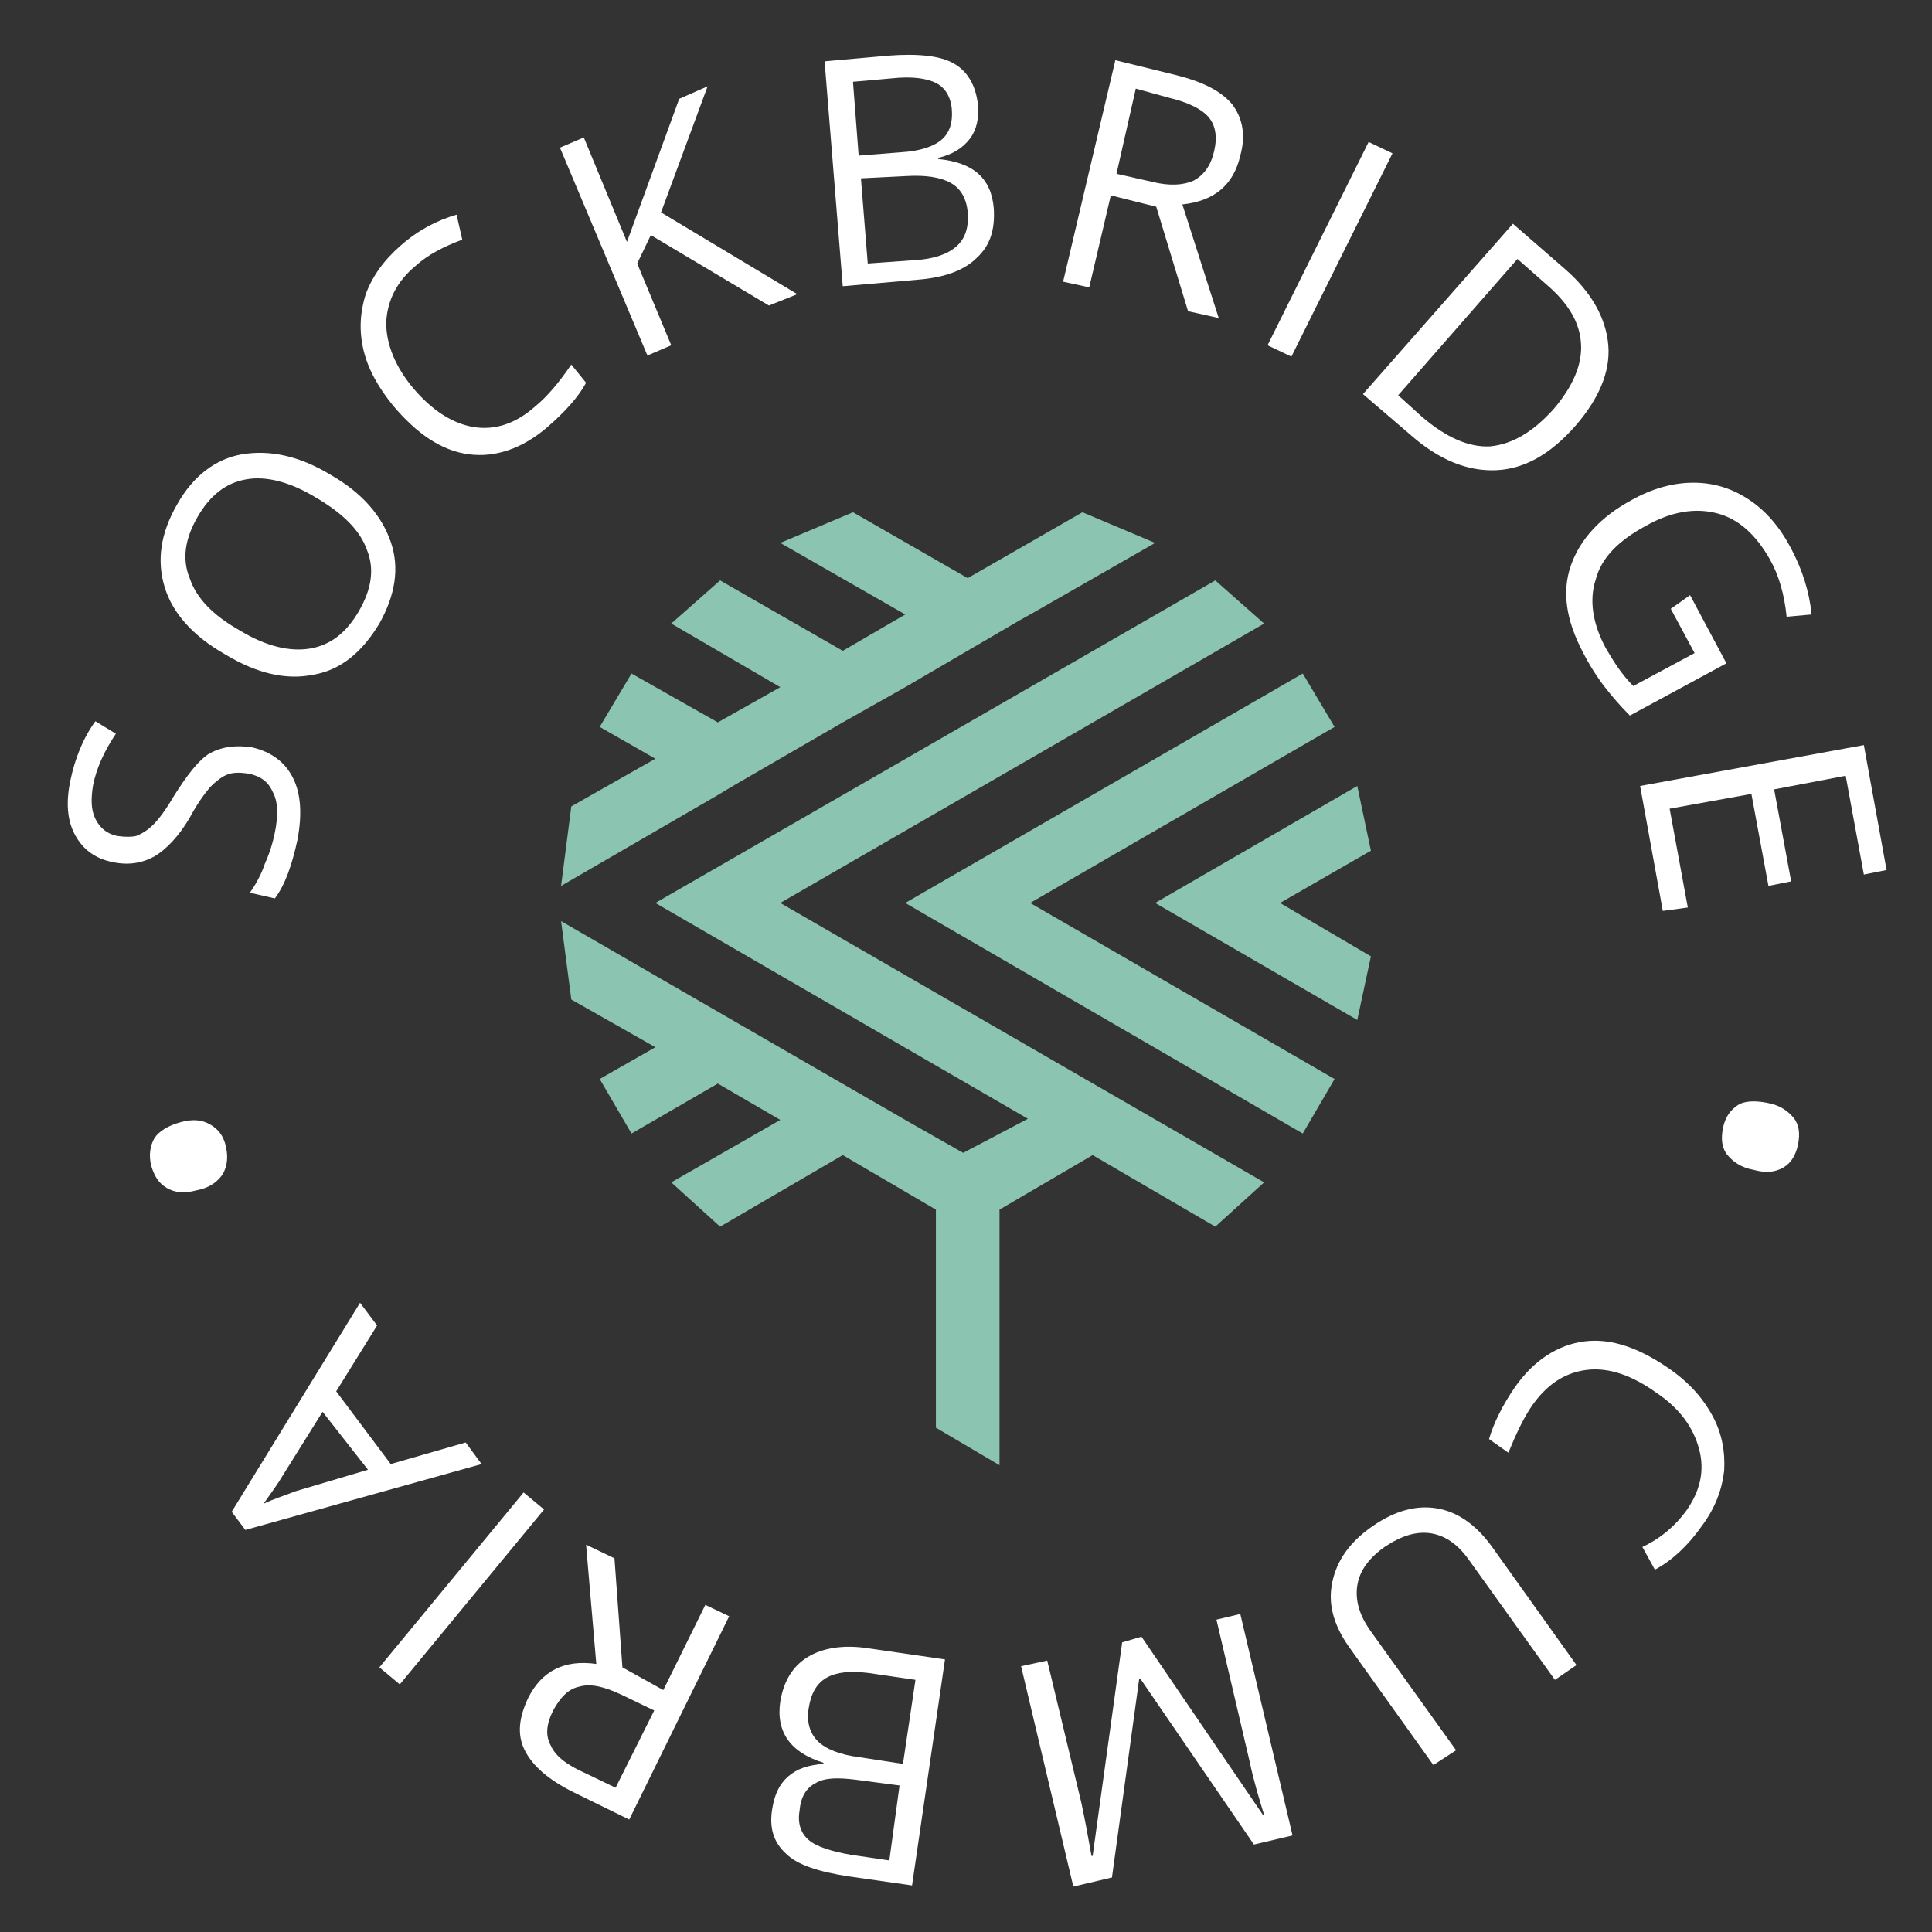
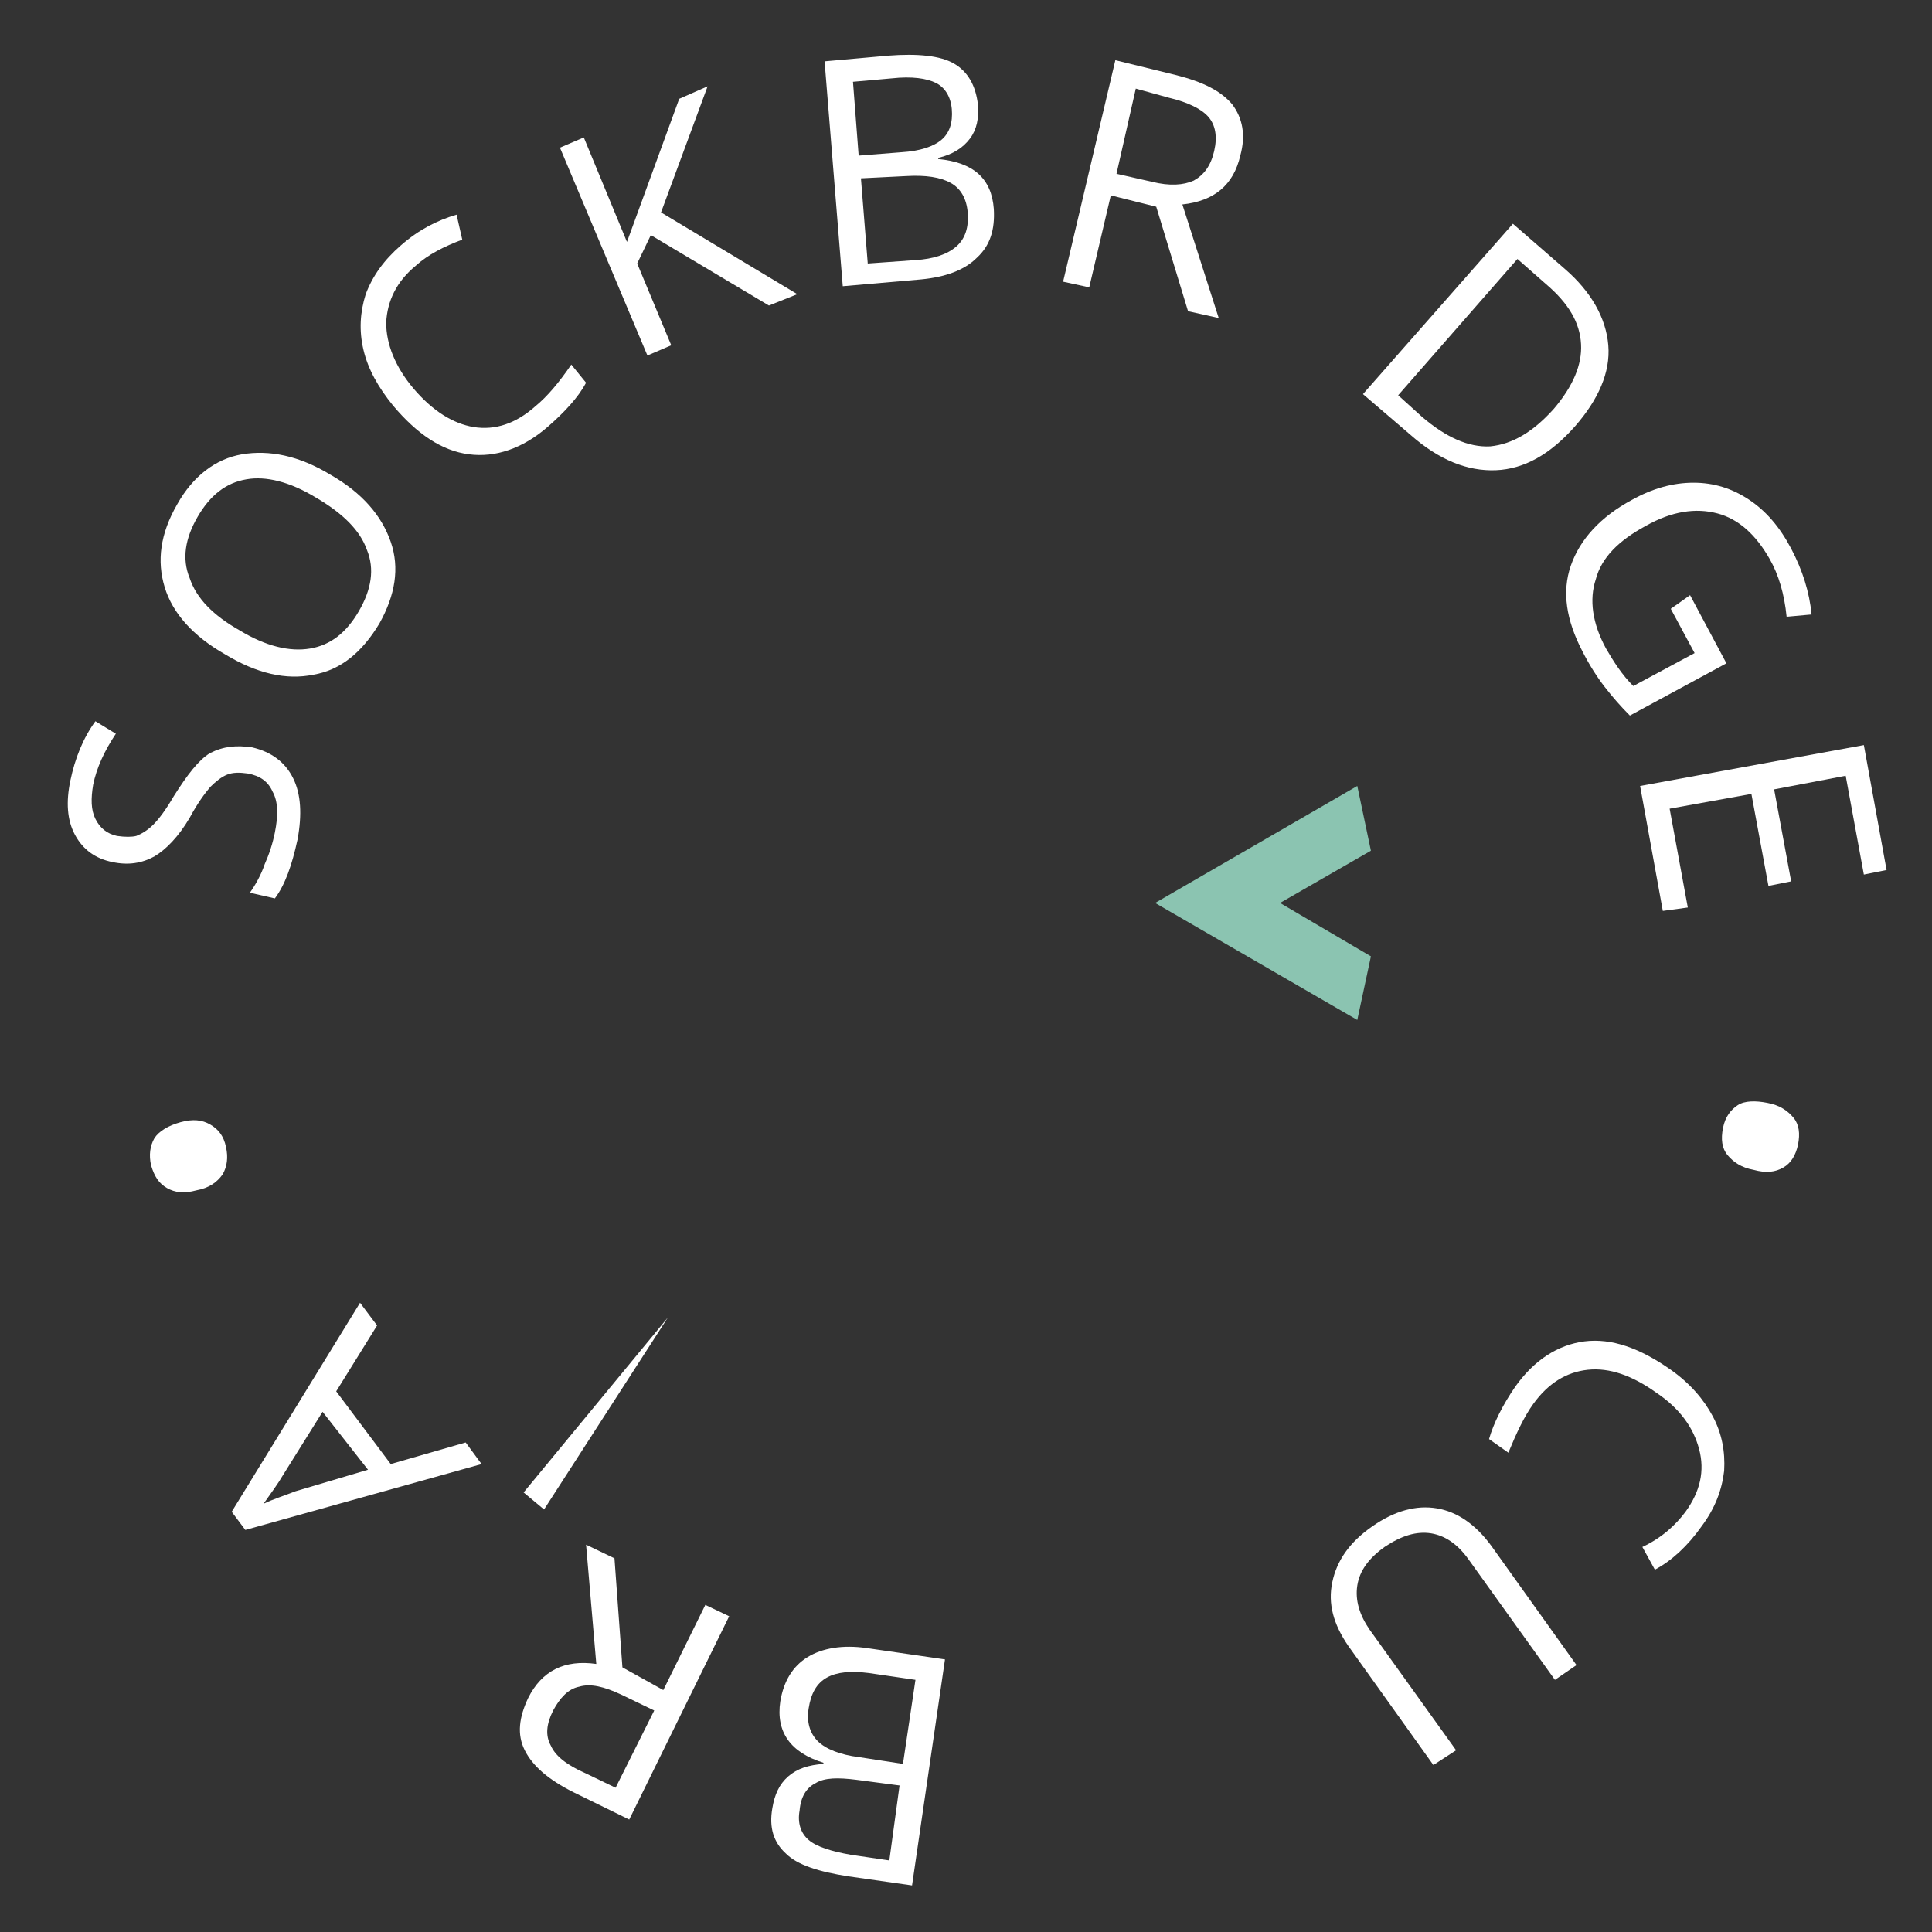
<svg xmlns="http://www.w3.org/2000/svg" version="1.1" id="Layer_1" x="0px" y="0px" viewBox="0 0 170.1 170.1" style="enable-background:new 0 0 170.1 170.1;" xml:space="preserve">
  <rect x="0" y="0" width="170.1" height="170.1" fill="#333333" stroke="none" />
  <style type="text/css">
	.st0{fill:#FFFFFF;}
	.st1{fill:#8BC4B1;}
</style>
  <g>
    <path class="st0" d="M22.2,65.8c1.7,0.4,2.9,1.3,3.6,2.7c0.7,1.4,0.8,3.2,0.4,5.4c-0.5,2.3-1.1,4-2,5.2L22,78.6   c0.5-0.7,1-1.6,1.3-2.5c0.4-0.9,0.7-1.8,0.9-2.8c0.3-1.5,0.3-2.7-0.2-3.6c-0.4-0.9-1.1-1.4-2.2-1.6c-0.7-0.1-1.3-0.1-1.8,0.1   c-0.5,0.2-1,0.6-1.5,1.1c-0.5,0.6-1.1,1.4-1.8,2.7c-1,1.7-2.1,2.8-3.1,3.4c-1.1,0.6-2.3,0.8-3.7,0.5c-1.5-0.3-2.6-1.1-3.3-2.4   c-0.7-1.3-0.8-2.9-0.4-4.8c0.4-1.9,1.1-3.7,2.2-5.2l1.8,1.1c-1,1.5-1.7,3-2,4.5c-0.2,1.2-0.2,2.2,0.2,3c0.4,0.8,1,1.3,1.9,1.5   c0.7,0.1,1.3,0.1,1.7,0c0.5-0.2,1-0.5,1.5-1s1.1-1.3,1.8-2.5c1.2-1.9,2.2-3.2,3.2-3.8C19.7,65.7,20.8,65.6,22.2,65.8z" />
    <path class="st0" d="M29.1,41.8c2.8,1.6,4.5,3.6,5.3,5.9c0.8,2.3,0.4,4.7-1,7.2c-1.5,2.5-3.4,4.1-5.8,4.5c-2.4,0.5-5-0.1-7.8-1.8   C17,56,15.2,54,14.5,51.7c-0.7-2.3-0.4-4.7,1.1-7.3c1.4-2.5,3.4-4,5.7-4.4C23.7,39.6,26.3,40.1,29.1,41.8z M21.1,55.5   c2.3,1.4,4.4,1.9,6.2,1.6c1.8-0.3,3.2-1.4,4.3-3.3c1.1-1.9,1.4-3.7,0.7-5.4c-0.6-1.7-2.1-3.2-4.5-4.6c-2.3-1.4-4.4-1.9-6.1-1.6   c-1.8,0.3-3.2,1.4-4.3,3.3c-1.1,1.9-1.4,3.7-0.7,5.4C17.3,52.7,18.8,54.2,21.1,55.5z" />
    <path class="st0" d="M36.6,23.4c-1.7,1.4-2.5,3.1-2.6,5c0,1.9,0.8,3.9,2.4,5.8c1.7,2,3.5,3.1,5.3,3.4c1.9,0.3,3.7-0.3,5.4-1.8   c1.1-0.9,2.1-2.1,3.2-3.7l1.3,1.6c-0.7,1.3-1.9,2.6-3.4,3.9c-2.2,1.9-4.6,2.7-6.9,2.4c-2.4-0.3-4.6-1.8-6.7-4.3   c-1.3-1.6-2.2-3.2-2.6-4.9c-0.4-1.7-0.3-3.3,0.2-4.9c0.6-1.6,1.6-3,3.1-4.3c1.6-1.4,3.2-2.2,4.9-2.7l0.5,2.2   C39.1,21.7,37.7,22.4,36.6,23.4z" />
    <path class="st0" d="M70.2,25.9l-2.5,1l-10.4-6.2l-1.2,2.5l3,7.2l-2.1,0.9L49.3,13l2.1-0.9l3.8,9.2l4.6-12.6l2.5-1.1l-4.1,11.1   L70.2,25.9z" />
    <path class="st0" d="M72.6,5.4l5.6-0.5c2.6-0.2,4.6,0,5.8,0.7c1.2,0.7,1.9,1.9,2.1,3.6c0.1,1.2-0.1,2.2-0.7,3   c-0.6,0.8-1.5,1.4-2.8,1.7l0,0.1c3.1,0.3,4.7,1.7,4.9,4.4c0.1,1.8-0.3,3.2-1.5,4.3c-1.1,1.1-2.8,1.7-4.9,1.9l-6.9,0.6L72.6,5.4z    M75.8,15.7l0.6,7.5l4.2-0.3c1.6-0.1,2.8-0.5,3.6-1.2c0.8-0.7,1.1-1.7,1-3c-0.1-1.2-0.6-2.1-1.5-2.6c-0.9-0.5-2.2-0.7-3.9-0.6   L75.8,15.7z M75.6,13.7l3.8-0.3c1.6-0.1,2.8-0.5,3.5-1.1c0.7-0.6,1-1.5,0.9-2.7c-0.1-1.1-0.6-1.9-1.4-2.3c-0.8-0.4-2.1-0.6-3.9-0.4   l-3.4,0.3L75.6,13.7z" />
    <path class="st0" d="M97.8,17.2l-1.9,8.1l-2.3-0.5l4.6-19.5l5.3,1.3c2.4,0.6,4,1.4,5,2.6c0.9,1.2,1.2,2.7,0.7,4.5   c-0.6,2.6-2.3,4-5.1,4.3l3.2,10l-2.7-0.6l-2.8-9.2L97.8,17.2z M98.3,15.3l3.1,0.7c1.6,0.4,2.8,0.3,3.7-0.1c0.9-0.5,1.5-1.3,1.8-2.6   c0.3-1.3,0.1-2.3-0.5-3c-0.6-0.7-1.8-1.3-3.5-1.7L100,7.8L98.3,15.3z" />
-     <path class="st0" d="M111.6,30.4l8.9-17.9l2.1,1l-8.9,17.9L111.6,30.4z" />
    <path class="st0" d="M138.7,37.5c-2.2,2.5-4.5,3.8-7,3.9c-2.5,0.1-5-0.9-7.5-3.1l-4.2-3.6l13.2-15l4.6,4c2.3,2,3.6,4.3,3.8,6.7   S140.7,35.2,138.7,37.5z M136.8,36c1.7-2,2.5-3.9,2.4-5.7c-0.1-1.9-1.1-3.6-3.1-5.3l-2.5-2.2l-10.5,12l2.1,1.9   c2.1,1.8,4.1,2.7,6,2.6C133.2,39.1,135,38,136.8,36z" />
    <path class="st0" d="M148.8,52.4l3.2,6l-8.5,4.6c-0.8-0.8-1.5-1.6-2.2-2.5c-0.7-0.9-1.4-2-2-3.2c-1.4-2.7-1.8-5.2-1-7.5   c0.8-2.3,2.6-4.3,5.4-5.8c1.8-1,3.6-1.5,5.4-1.5s3.4,0.5,4.9,1.5c1.5,1,2.7,2.4,3.7,4.3c1,1.9,1.6,3.8,1.8,5.8l-2.2,0.2   c-0.2-2-0.7-3.7-1.5-5.1c-1.2-2.1-2.7-3.5-4.6-4c-1.9-0.5-4-0.2-6.3,1.1c-2.4,1.3-3.9,2.8-4.4,4.7c-0.6,1.8-0.3,3.9,0.9,6.1   c0.7,1.2,1.4,2.3,2.4,3.3l5.4-2.9l-2.1-3.9L148.8,52.4z" />
    <path class="st0" d="M146.4,80.2l-2-11l19.7-3.6l2,11l-2,0.4l-1.6-8.7l-6.3,1.2l1.5,8.1l-2,0.4l-1.5-8.1l-7.2,1.3l1.6,8.7   L146.4,80.2z" />
    <path class="st0" d="M155.6,97.1c1.1,0.2,1.8,0.7,2.3,1.3c0.5,0.6,0.6,1.4,0.4,2.4c-0.2,0.9-0.6,1.6-1.3,2   c-0.7,0.4-1.5,0.5-2.6,0.2c-1.1-0.2-1.8-0.7-2.3-1.3c-0.5-0.6-0.6-1.4-0.4-2.4c0.2-1,0.7-1.6,1.3-2S154.6,96.9,155.6,97.1z" />
    <path class="st0" d="M148.4,133.1c1.3-1.8,1.7-3.6,1.2-5.5c-0.5-1.9-1.7-3.6-3.8-5c-2.1-1.5-4.1-2.2-6-2c-1.9,0.2-3.5,1.2-4.8,3   c-0.8,1.1-1.5,2.6-2.2,4.3l-1.7-1.2c0.4-1.4,1.2-3,2.3-4.6c1.7-2.4,3.8-3.7,6.1-4c2.4-0.3,4.9,0.6,7.6,2.5c1.7,1.2,2.9,2.6,3.7,4.1   c0.8,1.5,1.1,3.1,1,4.8c-0.2,1.7-0.8,3.3-2,4.9c-1.2,1.7-2.6,3-4.1,3.8l-1.1-2C146.3,135.4,147.5,134.3,148.4,133.1z" />
    <path class="st0" d="M126.2,155.4l-7.5-10.5c-1.3-1.9-1.8-3.7-1.4-5.6c0.4-1.9,1.5-3.5,3.5-4.9c2-1.4,3.9-1.9,5.7-1.6   c1.8,0.3,3.4,1.4,4.8,3.3l7.5,10.5l-1.9,1.3l-7.6-10.6c-1-1.4-2.1-2.1-3.3-2.3c-1.3-0.2-2.6,0.2-4.1,1.2c-1.4,1-2.2,2.1-2.4,3.4   c-0.2,1.3,0.2,2.6,1.1,3.9l7.6,10.6L126.2,155.4z" />
-     <path class="st0" d="M100.5,144.1l10.7,15.7l0.1,0c-0.4-1.3-0.9-2.9-1.3-4.8l-2.9-12.4l2.1-0.5l4.6,19.5l-3.4,0.8l-10-14.6l-0.1,0   l-2.4,17.5l-3.4,0.8l-4.6-19.4l2.3-0.5l3,12.5c0.3,1.4,0.6,3,0.9,4.7l0.1,0l2.6-18.8L100.5,144.1z" />
    <path class="st0" d="M80.3,166l-5.6-0.8c-2.6-0.4-4.5-1-5.5-2c-1.1-1-1.5-2.3-1.2-4c0.2-1.2,0.6-2.1,1.4-2.8c0.8-0.7,1.8-1,3.1-1.1   l0-0.1c-2.9-0.9-4.2-2.7-3.8-5.4c0.3-1.8,1.1-3.1,2.4-3.9c1.3-0.8,3.1-1.1,5.2-0.8l6.9,1L80.3,166z M79.2,157.2l-3.8-0.5   c-1.6-0.2-2.8-0.2-3.6,0.3c-0.8,0.4-1.3,1.2-1.4,2.4c-0.2,1.1,0.1,2,0.8,2.6c0.7,0.6,2,1,3.7,1.3l3.4,0.5L79.2,157.2z M79.5,155.3   l1.1-7.4l-4.1-0.6c-1.6-0.2-2.8-0.1-3.7,0.4c-0.9,0.5-1.4,1.4-1.6,2.7c-0.2,1.2,0.1,2.2,0.8,2.9c0.7,0.7,2,1.2,3.6,1.4L79.5,155.3z   " />
    <path class="st0" d="M58.4,148.8l3.7-7.5l2.1,1l-8.8,17.9l-4.9-2.4c-2.2-1.1-3.6-2.3-4.3-3.7s-0.5-2.9,0.3-4.6c1.2-2.4,3.2-3.4,6-3   l-0.9-10.5l2.5,1.2l0.7,9.6L58.4,148.8z M57.6,150.6l-2.9-1.4c-1.5-0.7-2.7-1-3.7-0.7c-1,0.2-1.7,1-2.3,2.1   c-0.6,1.2-0.7,2.2-0.2,3.1c0.4,0.9,1.4,1.7,3,2.4l2.7,1.3L57.6,150.6z" />
-     <path class="st0" d="M47.9,132.9l-12.7,15.4l-1.8-1.5l12.7-15.4L47.9,132.9z" />
+     <path class="st0" d="M47.9,132.9l-1.8-1.5l12.7-15.4L47.9,132.9z" />
    <path class="st0" d="M33.2,116.7l-3.6,5.8l4.8,6.4L41,127l1.4,1.9l-20.8,5.8l-1.2-1.6l11.3-18.4L33.2,116.7z M28.4,124.3l-3.5,5.6   c-0.4,0.7-1,1.5-1.7,2.5c0.8-0.4,1.8-0.7,2.8-1.1l6.4-1.9L28.4,124.3z" />
    <path class="st0" d="M17.3,104.8c-1.1,0.3-1.9,0.2-2.6-0.2c-0.7-0.4-1.1-1-1.4-2c-0.2-0.9-0.1-1.7,0.3-2.4c0.4-0.6,1.2-1.1,2.3-1.4   c1.1-0.3,1.9-0.2,2.6,0.2c0.7,0.4,1.2,1,1.4,2c0.2,0.9,0.1,1.7-0.3,2.4C19.1,104.1,18.4,104.6,17.3,104.8z" />
  </g>
  <g>
    <g>
      <polygon class="st1" points="120.7,74.9 119.5,69.2 101.7,79.5 119.5,89.8 120.7,84.2 112.7,79.5   " />
-       <polygon class="st1" points="117.5,64 114.7,59.3 79.7,79.5 114.7,99.8 117.5,95 90.7,79.5   " />
-       <polygon class="st1" points="111.3,54.9 107,51.1 57.7,79.5 90.5,98.5 84.8,101.5 79.7,98.6 79.7,98.6 79.7,98.6 49.4,81.1     50.3,88 57.7,92.2 52.8,95 55.6,99.8 63.2,95.4 68.7,98.6 59.1,104.1 63.4,108 74.2,101.7 82.4,106.5 82.4,125.7 88,129 88,106.5     96.2,101.7 107,108 111.3,104.1 68.7,79.5   " />
-       <polygon class="st1" points="63.2,70 64.7,69.1 74.2,63.6 74.2,63.6 79.7,60.5 89.8,54.6 90.7,54.1 90.7,54.1 101.7,47.8     95.3,45.1 85.2,50.9 75.1,45.1 68.7,47.8 79.7,54.1 74.2,57.3 63.4,51.1 59.1,54.9 68.7,60.5 63.2,63.6 55.6,59.3 52.8,64     57.7,66.8 50.3,71 49.4,78 63.2,70   " />
    </g>
  </g>
</svg>